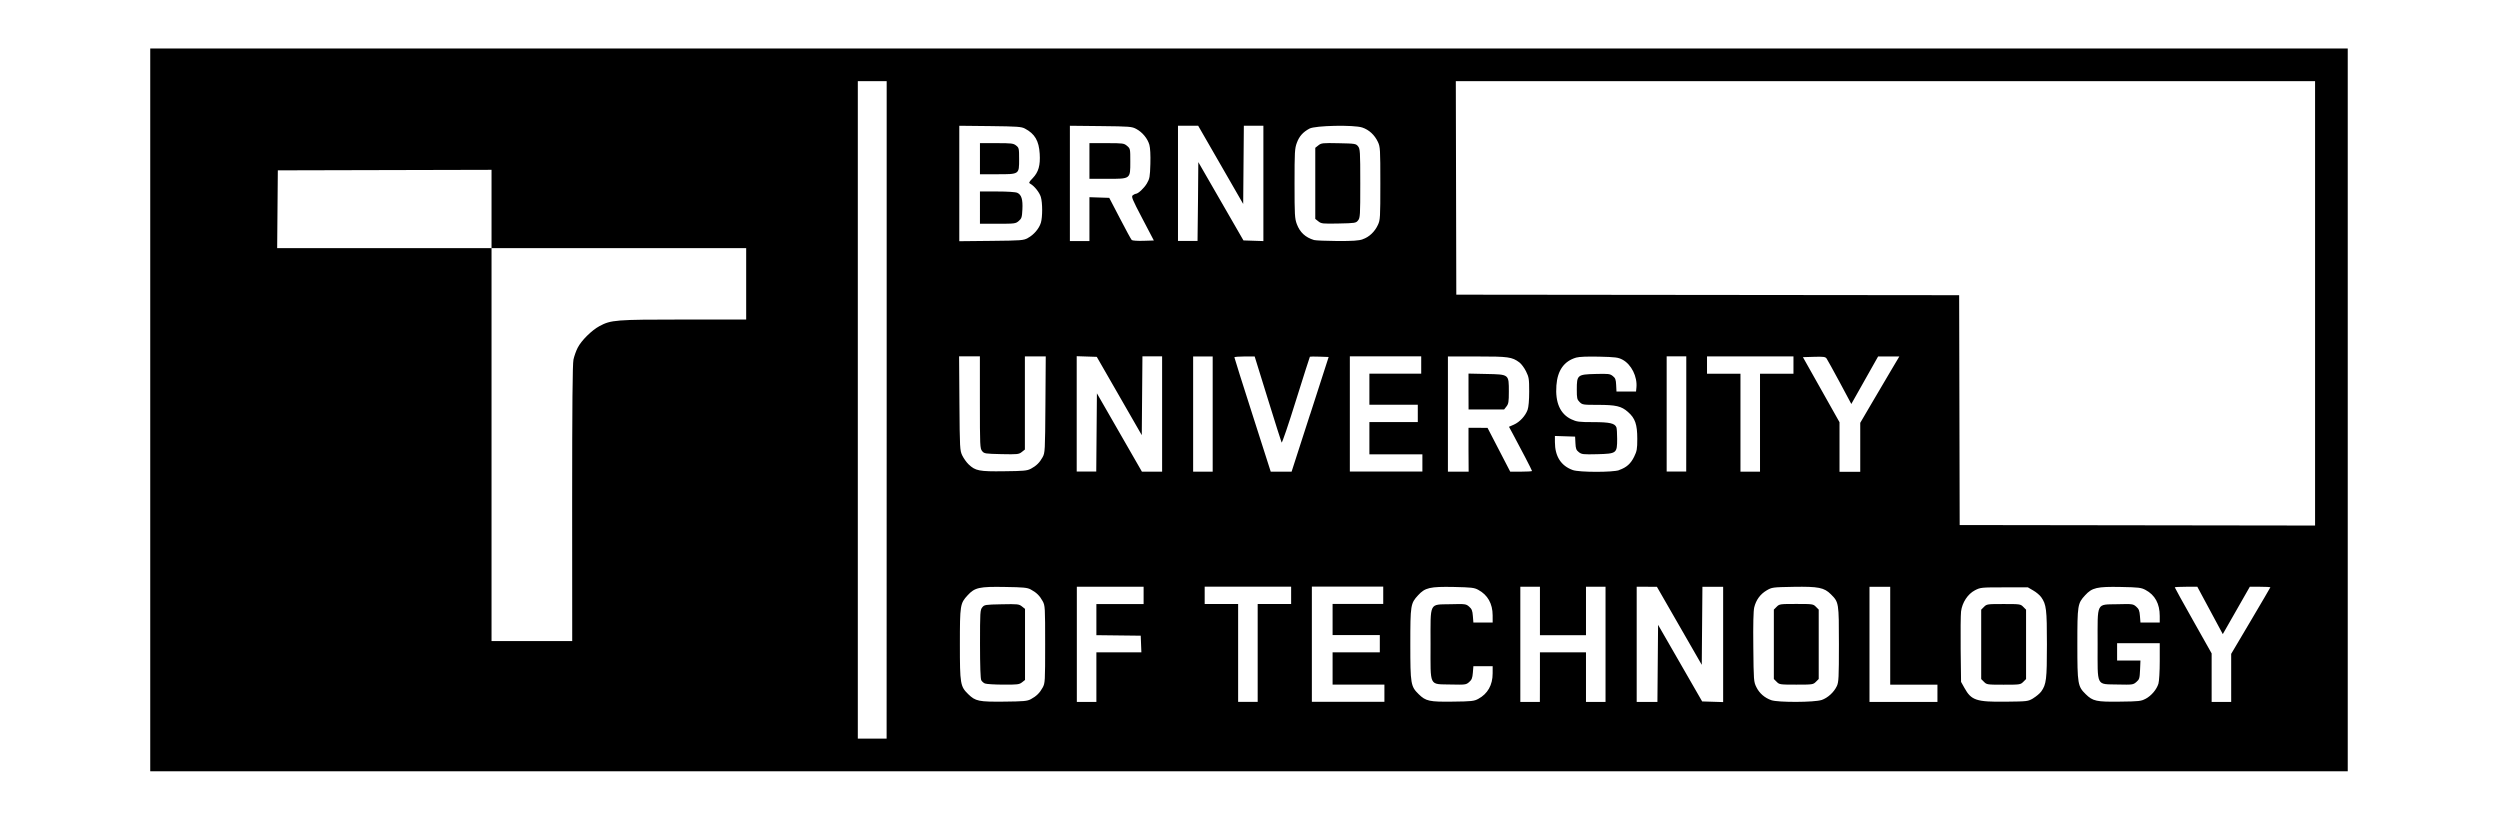
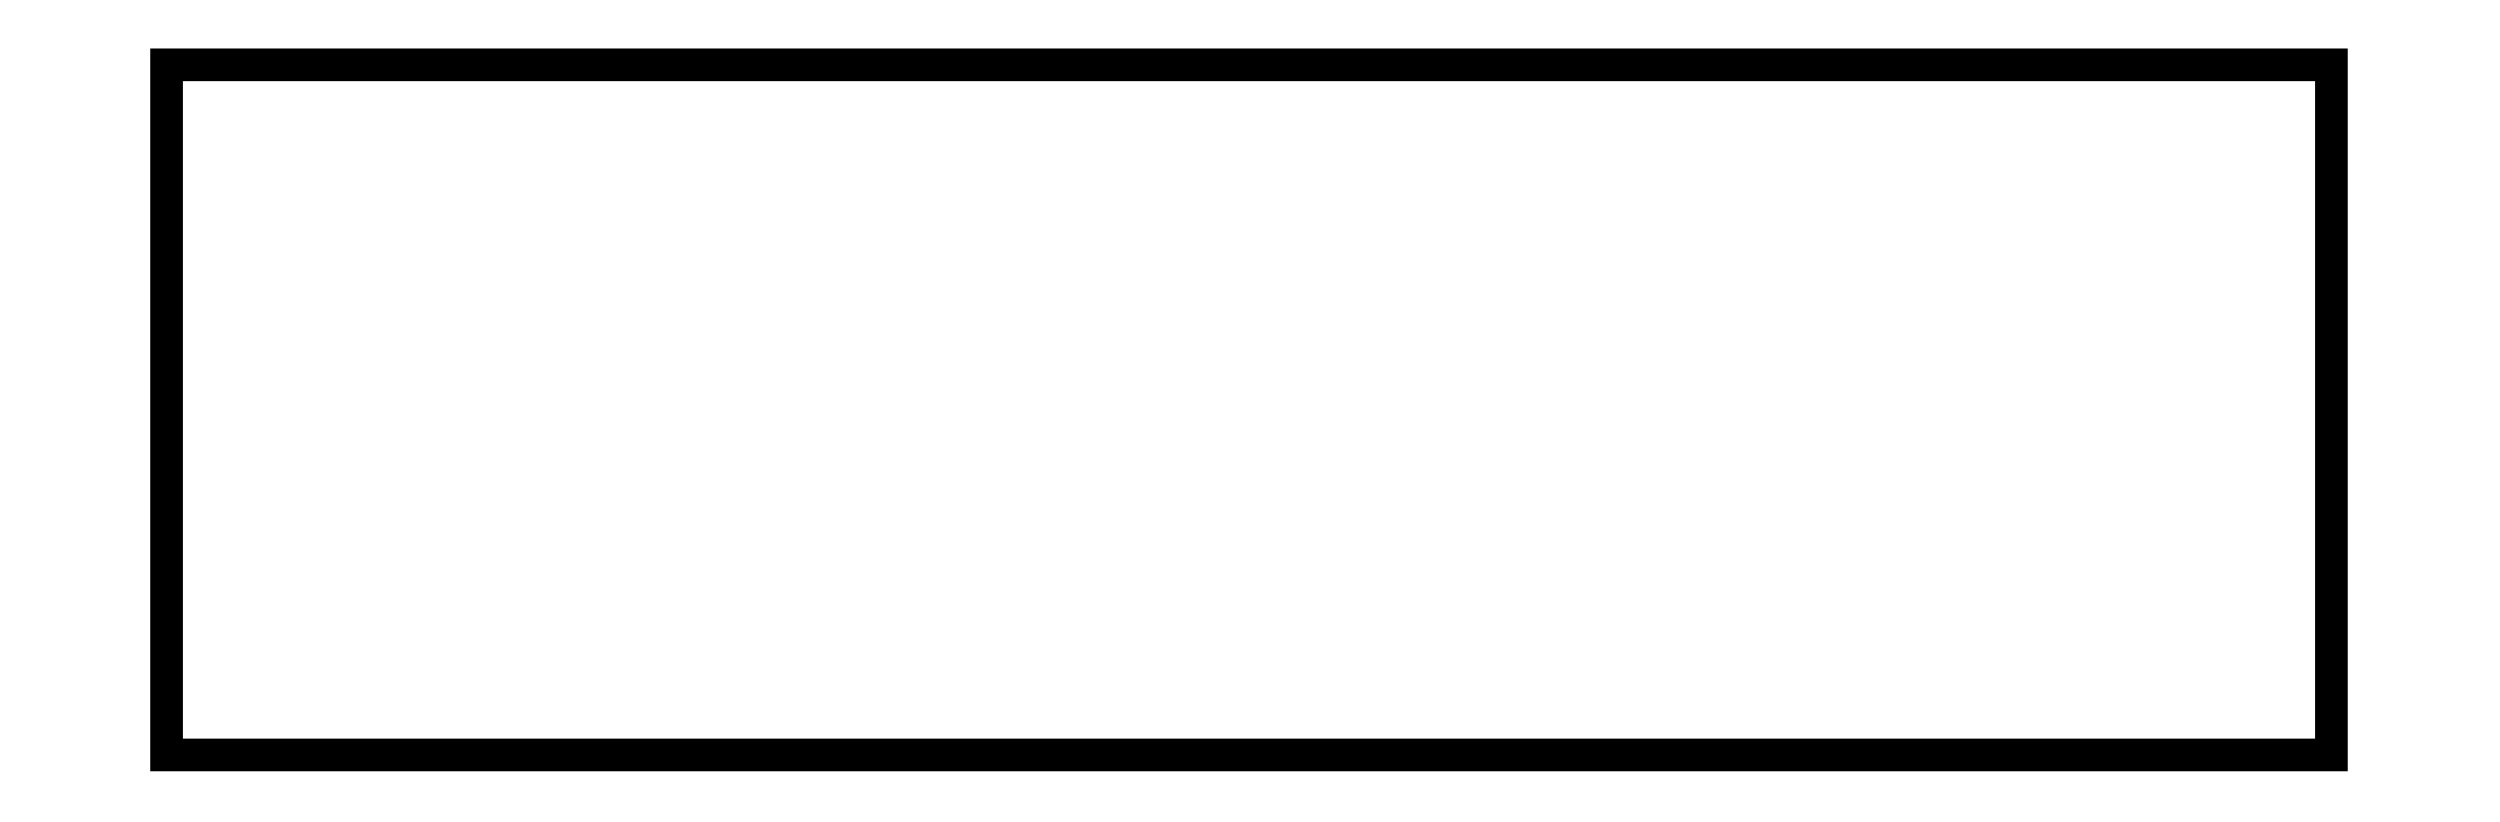
<svg xmlns="http://www.w3.org/2000/svg" xmlns:ns1="http://www.inkscape.org/namespaces/inkscape" xmlns:ns2="http://sodipodi.sourceforge.net/DTD/sodipodi-0.dtd" width="33.501mm" height="11.018mm" viewBox="0 0 33.501 11.018" version="1.1" id="svg1680" ns1:version="1.0.2-2 (e86c870879, 2021-01-15)" ns2:docname="VUT_napis_ENG_N.svg" ns1:export-filename="B:\htdocs\image\PCB_loga\VUT_napis_ENG_N.png" ns1:export-xdpi="96" ns1:export-ydpi="96">
  <defs id="defs1674" />
  <ns2:namedview id="base" pagecolor="#ffffff" bordercolor="#666666" borderopacity="1.0" ns1:pageopacity="0.0" ns1:pageshadow="2" ns1:zoom="6.9152841" ns1:cx="66.519759" ns1:cy="27.570293" ns1:document-units="mm" ns1:current-layer="layer1" ns1:document-rotation="0" showgrid="false" ns1:window-width="1600" ns1:window-height="837" ns1:window-x="-8" ns1:window-y="-8" ns1:window-maximized="1" fit-margin-top="0" fit-margin-left="0" fit-margin-right="0" fit-margin-bottom="0" />
  <g ns1:label="Layer 1" ns1:groupmode="layer" id="layer1" transform="translate(-68.419,-98.39)">
    <g id="g11" transform="matrix(0.879,0,0,0.879,10.292,12.555)">
-       <path style="fill:#000000;stroke-width:0.622" d="m 68.668,103.9 v -5.261 h 5.269 5.269 v 5.261 5.261 h -5.269 -5.269 z m 6.183,1.424 c 0,-1.487 0.006,-2.125 0.02,-2.191 0.011,-0.051 0.039,-0.132 0.064,-0.18 0.055,-0.11 0.214,-0.267 0.333,-0.331 0.176,-0.094 0.243,-0.1 1.283,-0.1 l 0.953,-3e-4 v -0.544 -0.544 h -1.941 -1.941 v -0.597 -0.597 l -1.629,0.004 -1.629,0.004 -0.005,0.593 -0.005,0.593 h 1.634 1.634 v 2.995 2.995 h 0.615 0.615 z m 4.795,-1.424 v -5.261 h 4.338 4.338 l 0.004,1.752 0.004,1.752 3.833,0.004 3.833,0.004 0.004,1.752 0.004,1.752 2.832,0.004 2.832,0.004 v 1.748 1.748 H 90.658 79.645 Z m 2.196,4.411 c 0.086,-0.046 0.138,-0.097 0.182,-0.178 0.037,-0.068 0.038,-0.09 0.038,-0.659 0,-0.569 -0.001,-0.591 -0.038,-0.659 -0.044,-0.081 -0.095,-0.132 -0.182,-0.178 -0.052,-0.028 -0.11,-0.034 -0.391,-0.038 -0.393,-0.007 -0.462,0.008 -0.571,0.127 -0.114,0.124 -0.118,0.147 -0.118,0.748 0,0.605 0.006,0.641 0.128,0.76 0.11,0.107 0.16,0.117 0.549,0.113 0.296,-0.003 0.351,-0.008 0.404,-0.037 z m -0.697,-0.24 c -0.021,-0.008 -0.047,-0.031 -0.057,-0.05 -0.012,-0.022 -0.019,-0.22 -0.019,-0.552 0,-0.483 0.002,-0.52 0.034,-0.559 0.032,-0.04 0.045,-0.042 0.295,-0.047 0.245,-0.005 0.264,-0.003 0.309,0.032 l 0.048,0.038 v 0.542 0.542 l -0.046,0.036 c -0.042,0.033 -0.069,0.036 -0.285,0.035 -0.132,-5.7e-4 -0.256,-0.008 -0.278,-0.017 z m 1.698,-0.097 v -0.378 h 0.343 0.343 l -0.005,-0.127 -0.005,-0.127 -0.338,-0.004 -0.338,-0.004 v -0.237 -0.237 h 0.36 0.36 v -0.132 -0.132 h -0.509 -0.509 v 0.878 0.878 h 0.149 0.149 z m 2.459,-0.369 v -0.746 h 0.255 0.255 v -0.132 -0.132 h -0.659 -0.659 v 0.132 0.132 h 0.255 0.255 v 0.746 0.746 h 0.149 0.149 z m 1.932,0.615 v -0.132 h -0.395 -0.395 v -0.246 -0.246 h 0.36 0.36 v -0.132 -0.132 h -0.36 -0.36 v -0.237 -0.237 h 0.386 0.386 v -0.132 -0.132 h -0.544 -0.544 v 0.878 0.878 h 0.553 0.553 z m 1.431,0.085 c 0.143,-0.077 0.219,-0.21 0.219,-0.388 l 2.71e-4,-0.11 h -0.147 -0.147 l -0.008,0.1 c -0.007,0.082 -0.017,0.107 -0.057,0.142 -0.047,0.041 -0.057,0.042 -0.285,0.037 -0.33,-0.008 -0.303,0.045 -0.303,-0.612 0,-0.657 -0.026,-0.604 0.303,-0.612 0.228,-0.006 0.238,-0.004 0.285,0.037 0.04,0.035 0.051,0.06 0.057,0.142 l 0.008,0.1 h 0.147 0.147 l -2.71e-4,-0.11 c -5.43e-4,-0.178 -0.076,-0.311 -0.219,-0.388 -0.062,-0.034 -0.104,-0.038 -0.373,-0.044 -0.364,-0.007 -0.438,0.01 -0.545,0.127 -0.114,0.124 -0.118,0.147 -0.118,0.748 0,0.605 0.006,0.641 0.128,0.76 0.108,0.106 0.163,0.118 0.522,0.113 0.286,-0.003 0.323,-0.008 0.386,-0.042 z m 0.94,-0.331 v -0.378 h 0.351 0.351 v 0.378 0.378 h 0.149 0.149 v -0.878 -0.878 H 90.456 90.307 v 0.369 0.369 h -0.351 -0.351 v -0.369 -0.369 H 89.455 89.306 v 0.878 0.878 h 0.149 0.149 z m 1.796,-0.21 0.005,-0.588 0.336,0.584 0.336,0.584 0.16,0.005 0.16,0.005 v -0.879 -0.879 h -0.158 -0.158 l -0.005,0.595 -0.005,0.595 -0.342,-0.595 -0.342,-0.595 H 91.234 91.08 v 0.878 0.878 h 0.158 0.158 z m 2.497,0.559 c 0.095,-0.033 0.189,-0.118 0.234,-0.214 0.027,-0.058 0.031,-0.129 0.031,-0.636 0,-0.635 -0.001,-0.641 -0.122,-0.762 -0.103,-0.103 -0.19,-0.12 -0.568,-0.114 -0.325,0.006 -0.331,0.007 -0.413,0.055 -0.096,0.057 -0.16,0.144 -0.188,0.258 -0.013,0.052 -0.018,0.26 -0.014,0.606 0.005,0.512 0.006,0.529 0.047,0.611 0.045,0.092 0.125,0.162 0.227,0.198 0.102,0.036 0.658,0.034 0.767,-0.003 z m -0.684,-0.278 -0.043,-0.043 v -0.529 -0.529 l 0.043,-0.043 c 0.042,-0.042 0.051,-0.043 0.299,-0.043 0.249,0 0.258,0.001 0.299,0.043 l 0.043,0.043 v 0.529 0.529 l -0.043,0.043 c -0.042,0.042 -0.051,0.043 -0.299,0.043 -0.249,0 -0.258,-0.001 -0.299,-0.043 z m 2.451,0.175 v -0.132 h -0.36 -0.36 v -0.746 -0.746 h -0.158 -0.158 v 0.878 0.878 h 0.518 0.518 z m 1.461,0.075 c 0.045,-0.027 0.1,-0.073 0.121,-0.102 0.078,-0.109 0.087,-0.184 0.087,-0.719 0,-0.535 -0.009,-0.609 -0.087,-0.719 -0.021,-0.03 -0.075,-0.076 -0.121,-0.102 l -0.082,-0.048 h -0.36 c -0.352,0 -0.363,0.001 -0.448,0.045 -0.108,0.056 -0.194,0.186 -0.211,0.322 -0.006,0.05 -0.009,0.312 -0.006,0.582 l 0.006,0.492 0.052,0.093 c 0.104,0.188 0.181,0.214 0.624,0.209 0.339,-0.004 0.343,-0.004 0.425,-0.052 z m -0.751,-0.249 -0.043,-0.043 v -0.529 -0.529 l 0.043,-0.043 c 0.042,-0.042 0.051,-0.043 0.299,-0.043 0.249,0 0.258,0.001 0.299,0.043 l 0.043,0.043 v 0.529 0.529 l -0.043,0.043 c -0.042,0.042 -0.051,0.043 -0.299,0.043 -0.249,0 -0.258,-0.001 -0.299,-0.043 z m 2.462,0.259 c 0.09,-0.048 0.17,-0.143 0.197,-0.232 0.011,-0.038 0.02,-0.187 0.02,-0.342 v -0.275 h -0.325 -0.325 v 0.132 0.132 h 0.178 0.178 l -0.006,0.142 c -0.006,0.131 -0.01,0.146 -0.057,0.186 -0.049,0.042 -0.057,0.043 -0.287,0.038 -0.33,-0.008 -0.303,0.045 -0.303,-0.612 0,-0.657 -0.026,-0.604 0.303,-0.612 0.228,-0.006 0.238,-0.004 0.285,0.037 0.04,0.035 0.051,0.06 0.057,0.142 l 0.008,0.1 h 0.147 0.147 v -0.099 c 0,-0.188 -0.072,-0.321 -0.217,-0.398 -0.066,-0.035 -0.103,-0.04 -0.376,-0.045 -0.364,-0.007 -0.438,0.01 -0.545,0.127 -0.114,0.124 -0.118,0.147 -0.118,0.748 0,0.605 0.006,0.641 0.128,0.76 0.108,0.106 0.163,0.118 0.522,0.113 0.289,-0.003 0.323,-0.007 0.389,-0.043 z m 1.306,-0.319 v -0.367 l 0.299,-0.505 c 0.164,-0.278 0.299,-0.507 0.299,-0.511 0,-0.003 -0.071,-0.007 -0.157,-0.007 h -0.157 l -0.206,0.361 -0.206,0.361 -0.121,-0.225 c -0.067,-0.124 -0.154,-0.286 -0.194,-0.361 l -0.073,-0.136 h -0.172 c -0.095,0 -0.172,0.004 -0.172,0.009 0,0.005 0.126,0.234 0.281,0.508 l 0.281,0.499 v 0.37 0.37 h 0.149 0.149 z m -18.302,-3.187 c 0.086,-0.046 0.138,-0.097 0.182,-0.178 0.037,-0.068 0.038,-0.091 0.043,-0.804 l 0.005,-0.733 H 81.912 81.753 v 0.71 0.71 l -0.048,0.038 c -0.045,0.035 -0.064,0.037 -0.309,0.032 -0.25,-0.006 -0.263,-0.007 -0.295,-0.047 -0.032,-0.039 -0.034,-0.079 -0.034,-0.742 V 103.083 H 80.909 80.75 l 0.005,0.716 c 0.005,0.687 0.007,0.719 0.043,0.795 0.021,0.043 0.064,0.105 0.097,0.136 0.104,0.099 0.16,0.11 0.542,0.105 0.296,-0.003 0.351,-0.008 0.404,-0.037 z m 1.005,-0.555 0.005,-0.597 0.343,0.597 0.343,0.597 0.154,3.2e-4 0.154,3.3e-4 V 103.961 103.083 H 83.694 83.545 l -0.005,0.601 -0.005,0.601 -0.343,-0.597 -0.343,-0.597 -0.153,-0.005 -0.153,-0.005 v 0.879 0.879 h 0.149 0.149 z m 1.77,-0.281 v -0.878 h -0.149 -0.149 v 0.878 0.878 h 0.149 0.149 z m 1.486,0.004 0.282,-0.874 -0.14,-0.005 c -0.077,-0.003 -0.142,-0.002 -0.146,10e-4 -0.003,0.003 -0.099,0.304 -0.213,0.668 -0.113,0.364 -0.211,0.652 -0.218,0.64 -0.006,-0.012 -0.101,-0.312 -0.211,-0.667 l -0.2,-0.645 h -0.154 c -0.085,0 -0.154,0.006 -0.155,0.013 -2.71e-4,0.007 0.124,0.402 0.277,0.878 l 0.277,0.865 0.159,4e-4 0.159,4e-4 0.282,-0.874 z m 1.711,0.742 v -0.132 h -0.404 -0.404 v -0.246 -0.246 h 0.369 0.369 v -0.132 -0.132 h -0.369 -0.369 v -0.237 -0.237 h 0.395 0.395 v -0.132 -0.132 h -0.544 -0.544 v 0.878 0.878 h 0.553 0.553 z m 0.703,-0.202 v -0.334 l 0.145,5e-5 0.145,5e-5 0.173,0.334 0.173,0.334 h 0.166 c 0.091,0 0.166,-0.004 0.166,-0.011 0,-0.011 -0.183,-0.363 -0.292,-0.564 l -0.059,-0.109 0.075,-0.033 c 0.09,-0.04 0.176,-0.134 0.209,-0.226 0.015,-0.042 0.024,-0.146 0.024,-0.278 0,-0.194 -0.004,-0.219 -0.048,-0.308 -0.026,-0.053 -0.072,-0.115 -0.102,-0.137 -0.112,-0.083 -0.168,-0.09 -0.643,-0.09 h -0.446 v 0.878 0.878 h 0.158 0.158 z m 0,-0.888 v -0.273 l 0.274,0.006 c 0.346,0.007 0.341,0.003 0.341,0.269 0,0.156 -0.005,0.186 -0.036,0.226 l -0.036,0.046 h -0.271 -0.271 z m 2.298,1.197 c 0.111,-0.039 0.175,-0.096 0.227,-0.202 0.042,-0.086 0.048,-0.117 0.048,-0.273 0,-0.22 -0.032,-0.314 -0.142,-0.41 -0.101,-0.089 -0.182,-0.108 -0.464,-0.108 -0.221,0 -0.232,-0.002 -0.273,-0.043 -0.039,-0.039 -0.043,-0.057 -0.043,-0.191 0,-0.222 0.009,-0.23 0.284,-0.237 0.199,-0.005 0.221,-0.003 0.264,0.031 0.04,0.031 0.048,0.053 0.052,0.137 l 0.005,0.1 h 0.149 0.149 l 0.006,-0.061 c 0.016,-0.166 -0.077,-0.353 -0.212,-0.425 -0.067,-0.035 -0.105,-0.04 -0.355,-0.046 -0.181,-0.004 -0.306,0.001 -0.351,0.014 -0.185,0.054 -0.285,0.195 -0.302,0.424 -0.02,0.262 0.058,0.437 0.228,0.517 0.082,0.038 0.114,0.043 0.334,0.043 0.251,1.8e-4 0.329,0.018 0.353,0.08 0.006,0.016 0.011,0.094 0.011,0.174 0,0.222 -0.007,0.227 -0.302,0.235 -0.217,0.005 -0.238,0.003 -0.282,-0.031 -0.04,-0.031 -0.048,-0.053 -0.052,-0.137 l -0.005,-0.1 -0.154,-0.005 -0.154,-0.005 2.01e-4,0.093 c 1.98e-4,0.218 0.093,0.363 0.273,0.427 0.098,0.035 0.609,0.036 0.707,0.001 z m 1.022,-0.853 V 103.083 H 91.686 91.537 v 0.878 0.878 h 0.149 0.149 z m 1.124,0.132 v -0.747 h 0.255 0.255 v -0.132 -0.132 h -0.659 -0.659 v 0.132 0.132 h 0.255 0.255 v 0.747 0.746 h 0.149 0.149 z m 1.528,0.374 v -0.372 l 0.165,-0.282 c 0.091,-0.155 0.225,-0.383 0.298,-0.506 l 0.133,-0.224 -0.162,2.6e-4 -0.162,2.6e-4 -0.204,0.362 -0.204,0.362 -0.177,-0.331 c -0.098,-0.182 -0.188,-0.345 -0.2,-0.362 -0.019,-0.027 -0.047,-0.03 -0.192,-0.026 l -0.169,0.005 0.279,0.496 0.279,0.496 v 0.378 0.378 h 0.158 0.158 z M 81.8,101.278 c 0.09,-0.048 0.17,-0.143 0.197,-0.232 0.026,-0.087 0.026,-0.304 -0.001,-0.393 -0.021,-0.069 -0.098,-0.166 -0.159,-0.2 -0.028,-0.015 -0.025,-0.024 0.037,-0.088 0.087,-0.092 0.116,-0.193 0.105,-0.37 -0.012,-0.198 -0.074,-0.304 -0.225,-0.384 -0.055,-0.029 -0.113,-0.033 -0.531,-0.038 l -0.47,-0.005 v 0.88 0.88 l 0.487,-0.005 c 0.464,-0.005 0.491,-0.007 0.56,-0.044 z m -0.732,-0.462 v -0.246 h 0.263 c 0.158,0 0.28,0.008 0.306,0.02 0.064,0.029 0.086,0.101 0.078,0.254 -0.006,0.121 -0.012,0.138 -0.056,0.176 -0.047,0.04 -0.059,0.042 -0.32,0.042 h -0.271 z m 0,-0.746 v -0.237 h 0.252 c 0.229,0 0.257,0.003 0.299,0.036 0.044,0.035 0.046,0.043 0.046,0.21 0,0.232 0.005,0.228 -0.338,0.228 H 81.068 Z m 1.669,0.921 v -0.334 l 0.151,0.005 0.151,0.005 0.163,0.313 c 0.089,0.172 0.17,0.321 0.18,0.33 0.009,0.009 0.089,0.015 0.177,0.012 l 0.16,-0.005 -0.175,-0.334 c -0.159,-0.303 -0.172,-0.336 -0.145,-0.356 0.016,-0.012 0.037,-0.022 0.045,-0.022 0.035,0 0.126,-0.085 0.169,-0.158 0.042,-0.072 0.047,-0.099 0.053,-0.296 0.004,-0.135 -0.002,-0.245 -0.015,-0.292 -0.027,-0.096 -0.106,-0.192 -0.199,-0.242 -0.069,-0.037 -0.097,-0.039 -0.543,-0.044 l -0.47,-0.005 v 0.879 0.879 h 0.149 0.149 z m 0,-0.886 v -0.272 h 0.262 c 0.252,0 0.264,0.002 0.312,0.042 0.049,0.042 0.049,0.045 0.049,0.239 0,0.269 0.007,0.263 -0.353,0.263 H 82.737 Z m 1.655,0.619 0.005,-0.602 0.344,0.597 0.344,0.597 0.152,0.005 0.152,0.005 v -0.879 -0.879 H 85.24 85.091 l -0.005,0.596 -0.005,0.596 -0.343,-0.596 -0.343,-0.596 -0.154,-2.67e-4 -0.154,-2.65e-4 v 0.878 0.878 h 0.149 0.149 z m 2.511,0.574 c 0.098,-0.033 0.184,-0.114 0.232,-0.219 0.035,-0.075 0.037,-0.108 0.037,-0.632 0,-0.525 -0.002,-0.557 -0.037,-0.632 -0.05,-0.107 -0.136,-0.186 -0.238,-0.22 -0.128,-0.043 -0.717,-0.031 -0.805,0.016 -0.099,0.053 -0.156,0.116 -0.193,0.217 -0.032,0.086 -0.035,0.137 -0.035,0.62 0,0.483 0.003,0.533 0.035,0.62 0.047,0.125 0.13,0.202 0.262,0.242 0.025,0.007 0.184,0.014 0.354,0.015 0.235,0.001 0.328,-0.005 0.388,-0.026 z m -0.675,-0.272 -0.048,-0.038 v -0.542 -0.542 l 0.048,-0.038 c 0.045,-0.035 0.064,-0.037 0.309,-0.032 0.25,0.005 0.263,0.007 0.295,0.047 0.031,0.039 0.034,0.076 0.034,0.565 0,0.489 -0.002,0.526 -0.034,0.565 -0.032,0.04 -0.045,0.042 -0.295,0.047 -0.245,0.005 -0.264,0.003 -0.309,-0.032 z" id="path899" />
      <rect style="opacity:1;fill:none;stroke:#000000;stroke-width:0.498;stroke-miterlimit:4;stroke-dasharray:none;paint-order:markers fill stroke" id="rect901" width="33.003" height="10.521" x="68.668" y="98.639" />
    </g>
  </g>
</svg>